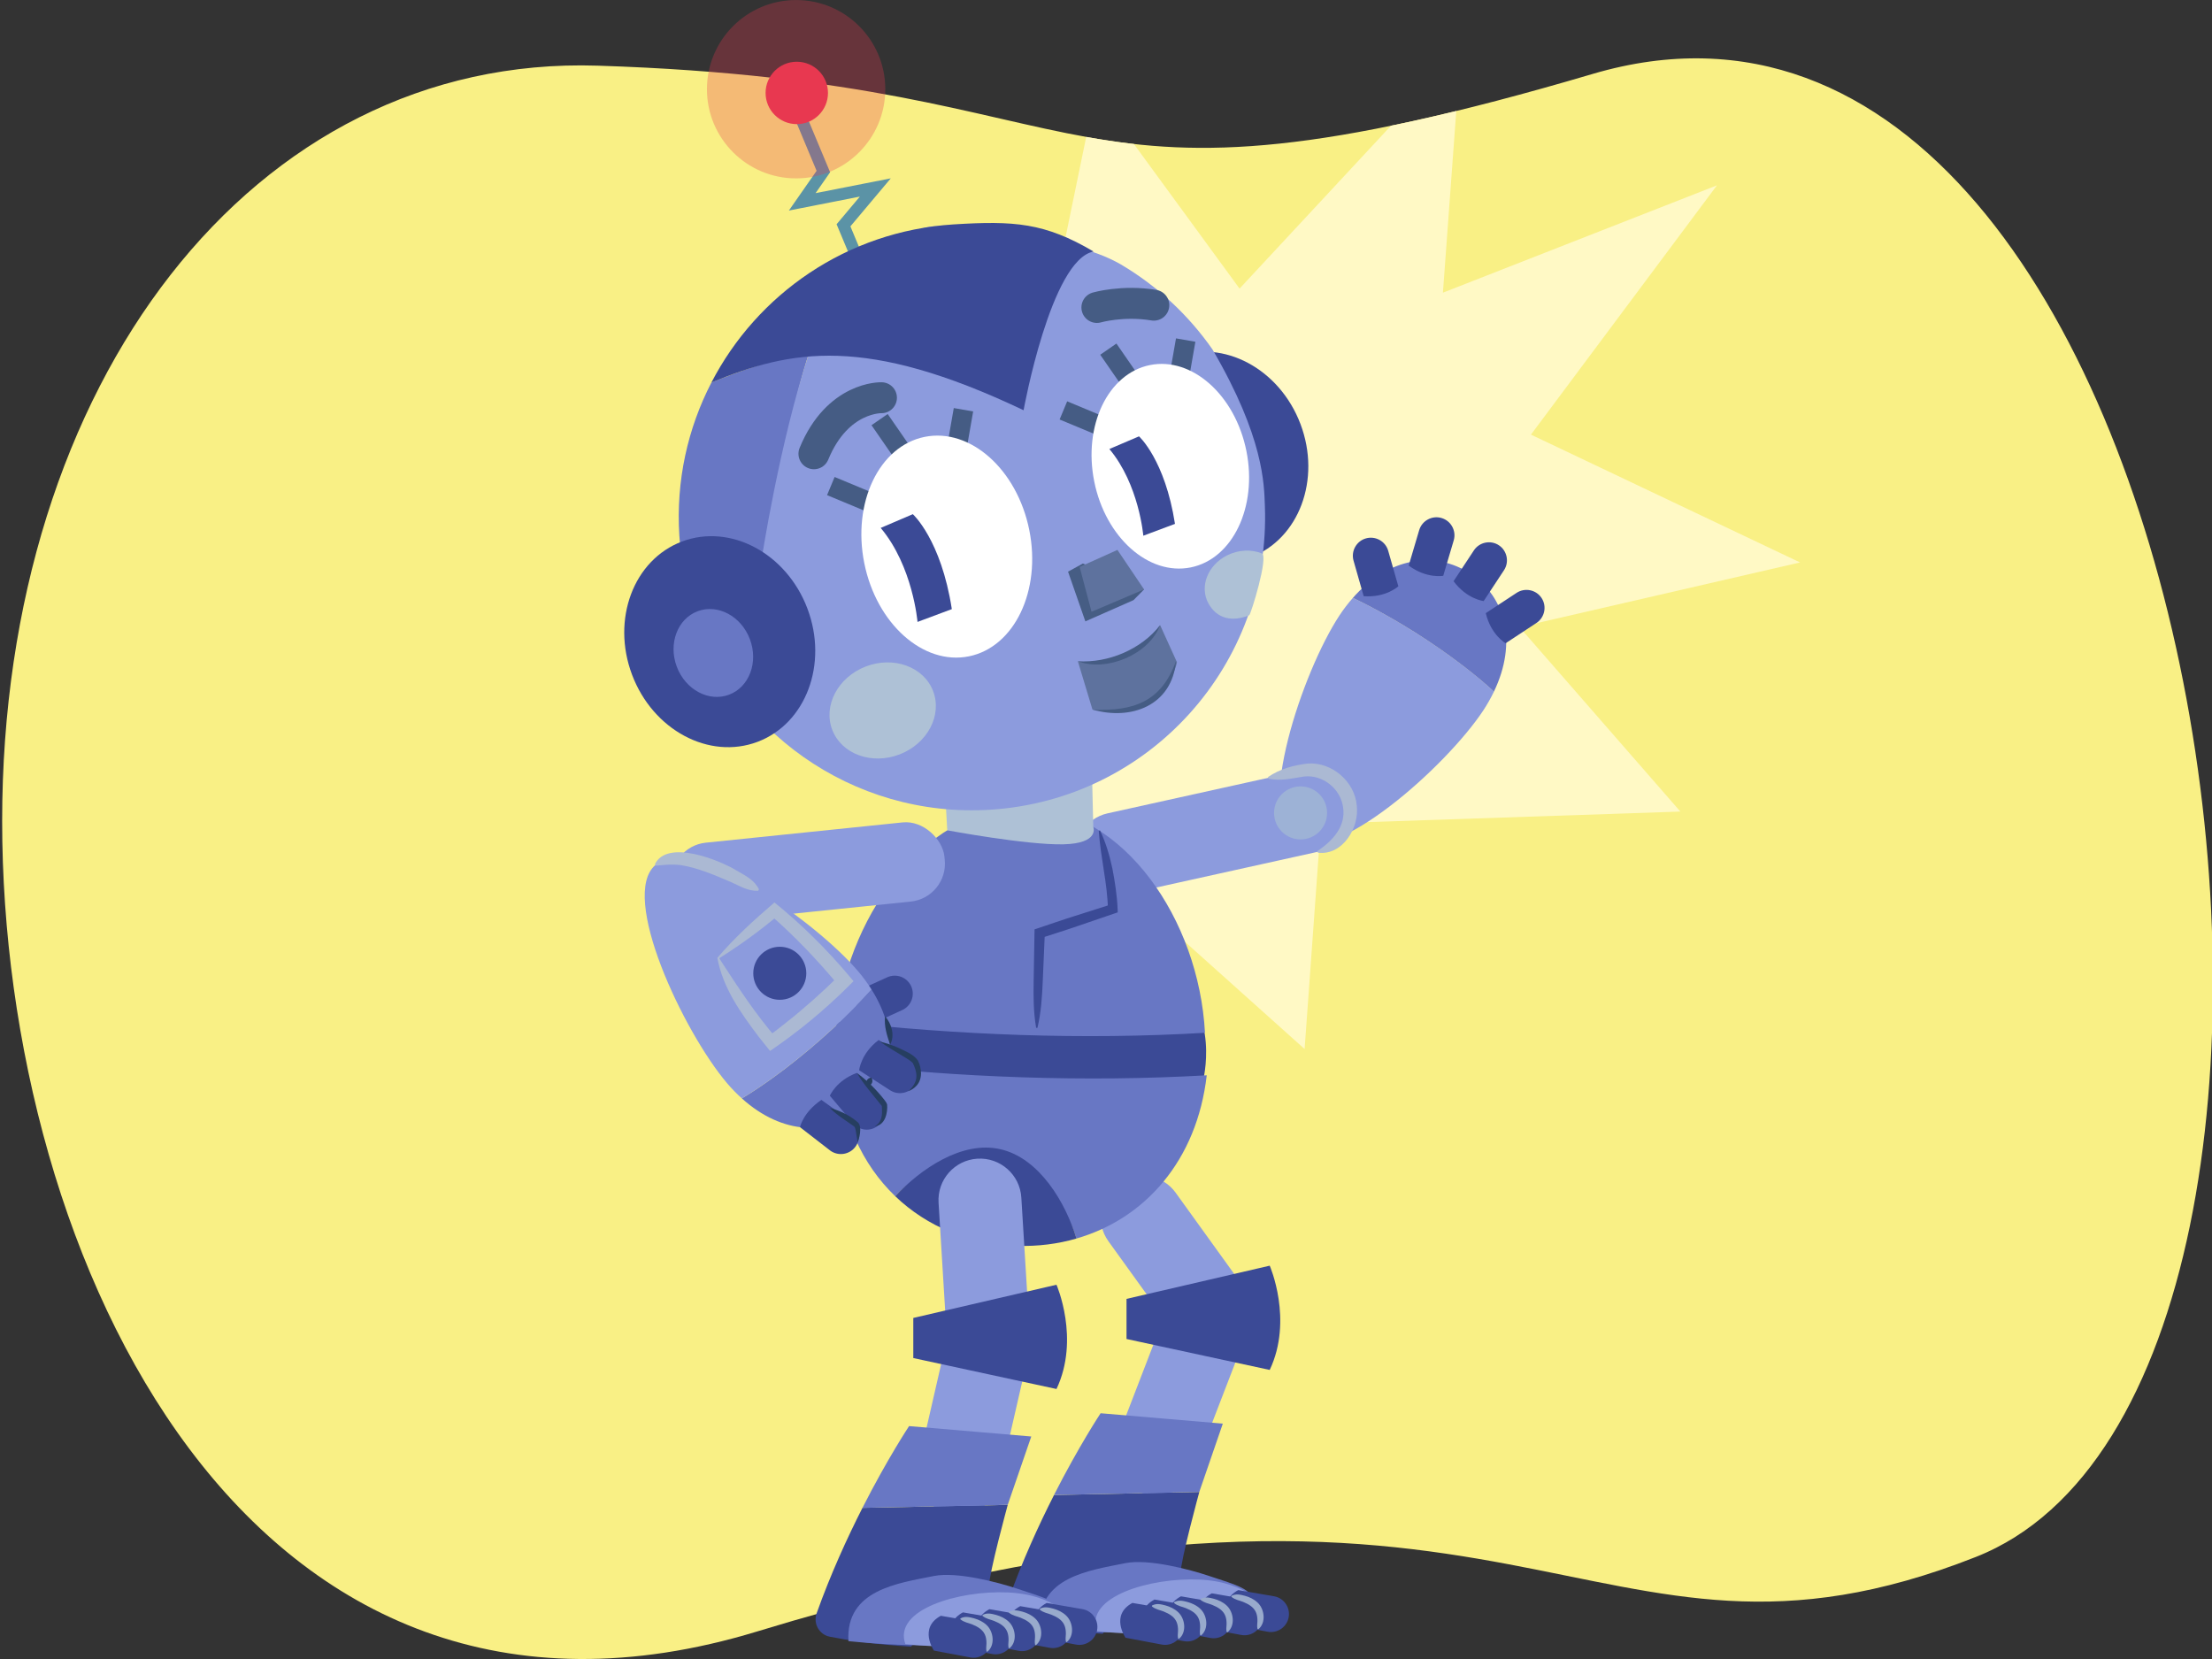
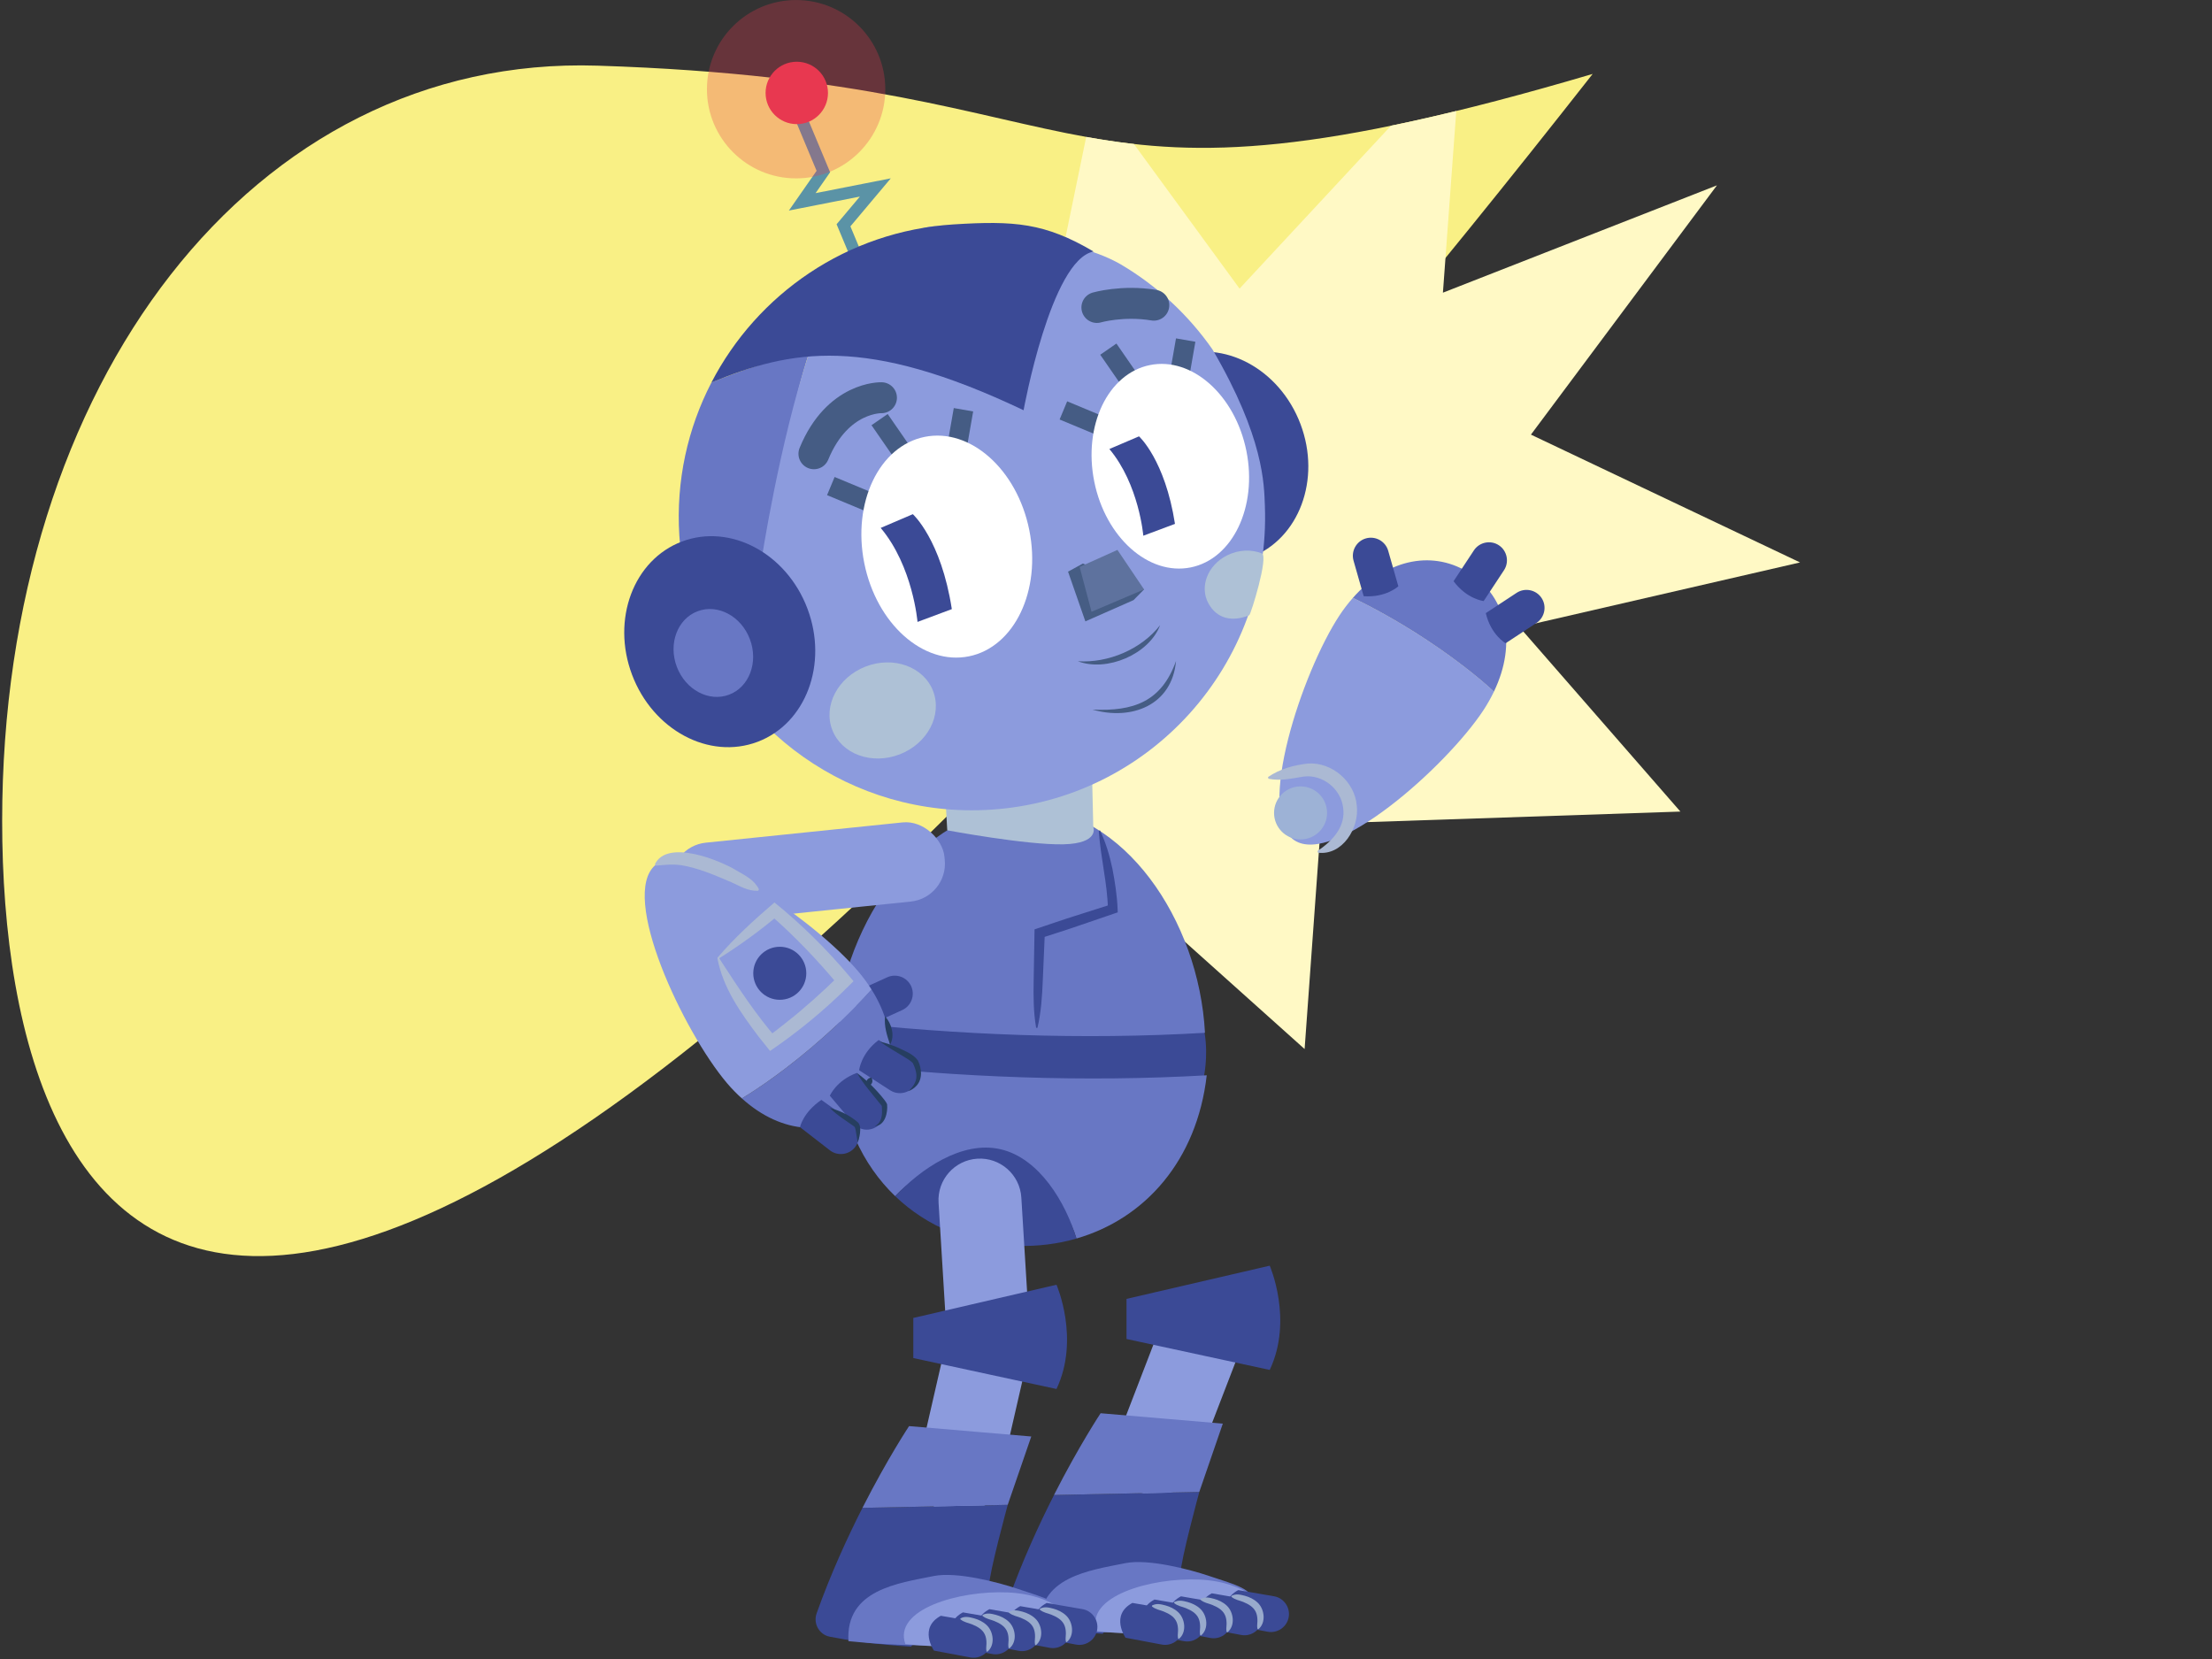
<svg xmlns="http://www.w3.org/2000/svg" id="a" width="760" height="570" viewBox="0 0 760 570">
  <rect x="0" y="0" width="760" height="570" fill="#333333" stroke="none" />
  <defs>
    <clipPath id="b">
      <path d="M547.21,25.4c213.56-63,283.54,449.63,131.65,509.54-134.49,53.04-154.38-54.93-418.62,25.57C85.61,613.71,.74,432.7,.74,282.06S86.92,18.77,205.31,22.56c182.46,5.84,152.48,58.72,341.9,2.84Z" fill="none" />
    </clipPath>
  </defs>
-   <path d="M547.21,25.4c213.56-63,283.54,449.63,131.65,509.54-134.49,53.04-154.38-54.93-418.62,25.57C85.61,613.71,.74,432.7,.74,282.06S86.92,18.77,205.31,22.56c182.46,5.84,152.48,58.72,341.9,2.84Z" fill="#f9f085" />
+   <path d="M547.21,25.4C85.61,613.71,.74,432.7,.74,282.06S86.92,18.77,205.31,22.56c182.46,5.84,152.48,58.72,341.9,2.84Z" fill="#f9f085" />
  <g clip-path="url(#b)">
    <polygon points="618.46 193.24 526 149.33 589.91 63.68 495.76 100.56 501.87 17.43 425.89 99.16 376.41 31.45 358.81 116.88 354.29 120.61 315.23 167.48 374.37 213.44 374.37 349.07 392.1 310.12 448.24 360.43 454.37 275.61 463.46 282.67 577.35 278.84 522.06 215.46 618.46 193.24" fill="#fff9c5" />
  </g>
  <g>
    <g>
-       <rect x="369.12" y="271.77" width="95.59" height="28.49" rx="13.65" ry="13.65" transform="translate(885.76 475.24) rotate(167.53)" fill="#8c9bdd" />
      <g>
        <path d="M464.83,205.41c-1.6,1.82-3.15,3.81-4.61,6.03-12.75,19.33-29.14,68.27-15.49,77.27,13.65,9,52.18-25.34,64.93-44.67,1.42-2.16,2.61-4.31,3.64-6.43-1.78-1.66-9.92-9.04-23.15-17.76-11.66-7.69-21.48-12.61-25.32-14.43Z" fill="#8c9bdd" />
        <path d="M490.14,219.85c13.23,8.72,21.37,16.1,23.15,17.76,8.15-16.93,4-32.53-8.13-40.53-12.08-7.97-28-5.69-40.33,8.34,3.84,1.83,13.65,6.74,25.32,14.43Z" fill="#6877c4" />
      </g>
      <path d="M499.42,199.69l6.98-10.59c1.87-2.84,5.74-3.64,8.58-1.76h0c2.84,1.87,3.64,5.74,1.76,8.58l-6.98,10.59s-5.75-.62-10.34-6.82Z" fill="#3b4a96" />
      <path d="M510.49,210.66l10.59-6.97c2.84-1.87,6.7-1.08,8.58,1.77h0c1.87,2.84,1.08,6.7-1.77,8.58l-10.59,6.97s-5.04-2.84-6.81-10.34Z" fill="#3b4a96" />
-       <path d="M484,194.32l3.6-12.16c.97-3.27,4.43-5.15,7.69-4.18h0c3.27,.97,5.15,4.43,4.18,7.69l-3.6,12.16s-5.68,1.08-11.87-3.51Z" fill="#3b4a96" />
      <path d="M468.53,204.83l-3.48-12.2c-.93-3.27,.98-6.72,4.26-7.65h0c3.27-.93,6.72,.98,7.65,4.26l3.48,12.2s-4.22,3.96-11.91,3.4Z" fill="#3b4a96" />
      <circle cx="446.85" cy="279.3" r="9.11" fill="#9db2d6" />
      <path d="M435.67,266.97c4.17-2.83,8.82-4.07,13.7-4.64,8.3-.54,16.1,6.19,16.8,14.49,.92,7.65-4.93,17.21-13.36,16.15,0,0-.13-.58-.13-.58,5.21-3.53,9.79-8.45,8.78-15.01-.83-6.39-7.06-11.36-13.48-10.58-4.05,.64-7.96,1.61-12.18,.75,0,0-.13-.58-.13-.58h0Z" fill="#abb9d3" />
    </g>
    <g>
-       <path d="M403.96,409.82c-4.6-6.38-13.5-7.83-19.89-3.23-6.38,4.6-7.83,13.5-3.23,19.89l23.24,32.25,28.65-8.97-28.78-39.94Z" fill="#8c9bdd" />
      <path d="M410.37,504.67c-2.83,7.34-11.07,11-18.41,8.17-7.34-2.83-11-11.07-8.17-18.42l14.29-37.09,29.99,1.4-17.7,45.93Z" fill="#8c9bdd" />
      <path d="M387.05,460.05v-13.78l49.2-11.41s8.15,18.61,0,35.82l-49.2-10.63Z" fill="#3b4a96" />
      <g>
        <path d="M405.61,540.69c0-4.52,6.45-28.07,6.45-28.07l-49.92,1.04c-5.23,10.29-10.93,22.73-15.74,36.22-1.25,3.51,.86,7.32,4.52,8.04,5.86,1.16,15.39,2.67,27.92,3.43,13.77-17,15.54-13.04,26.78-20.65Z" fill="#3b4a96" />
        <path d="M420.14,489.13l-41.99-3.57s-7.37,11.09-16.02,28.09l49.92-1.04,8.09-23.49Z" fill="#6877c4" />
        <path d="M423.55,558.5c3.56-.45,8.49-3.9,7.68-7.39-1.24-5.41-5.75-6.28-16.15-9.76-6.06-2.03-20.5-5.89-28.45-4.28-12.17,2.47-30.35,4.68-29.31,22.38,16.96,1.78,39.52,2.42,66.22-.94Z" fill="#6877c4" />
        <path d="M428.44,560.15c2.77-.28,7.13-.87,7.11-4.34-.02-3.77-6.99-12.37-23.54-13.1-16.55-.74-39.45,5.78-35.13,17.76,13.22,1.28,30.79,1.82,51.56-.31Z" fill="#8c9bdd" />
        <path d="M425.42,546.32l12.4,2.14c3.35,.63,5.57,3.89,4.94,7.23h0c-.63,3.35-3.89,5.57-7.23,4.94l-12.46-2.35s-5.37-7.78,2.36-11.95Z" fill="#3b4a96" />
        <path d="M416.33,547.43l12.4,2.14c3.35,.63,5.57,3.89,4.94,7.23h0c-.63,3.35-3.89,5.57-7.23,4.94l-12.46-2.35s-5.37-7.78,2.36-11.95Z" fill="#3b4a96" />
        <path d="M405.73,548.46l12.4,2.14c3.35,.63,5.57,3.89,4.94,7.23h0c-.63,3.35-3.89,5.57-7.23,4.94l-12.46-2.35s-5.37-7.78,2.36-11.95Z" fill="#3b4a96" />
        <path d="M396.64,549.56l12.4,2.14c3.35,.63,5.57,3.89,4.94,7.23h0c-.63,3.35-3.89,5.57-7.23,4.94l-12.46-2.35s-5.37-7.78,2.36-11.95Z" fill="#3b4a96" />
        <path d="M389.05,550.73l12.4,2.14c3.35,.63,5.57,3.89,4.94,7.23h0c-.63,3.35-3.89,5.57-7.23,4.94l-12.46-2.35s-5.37-7.78,2.36-11.95Z" fill="#3b4a96" />
        <path d="M395.79,551.64c1.6-.88,3.16-.43,4.68-.04,1.52,.43,3.06,1.12,4.33,2.32,2.44,2.26,2.99,6.98,.24,9.18,0,0-.27-.11-.27-.11-.1-.44-.11-.82-.11-1.19,.45-4.39-.69-6.44-4.87-8.13-1.29-.53-2.65-.64-4-1.73v-.3h.01Z" fill="#98aacc" />
        <path d="M403.38,550.47c1.6-.88,3.16-.43,4.68-.04,1.52,.43,3.06,1.12,4.33,2.32,2.44,2.26,2.99,6.98,.24,9.18,0,0-.27-.11-.27-.11-.1-.44-.11-.82-.11-1.19,.45-4.39-.69-6.44-4.87-8.13-1.29-.53-2.65-.64-4-1.73v-.3h.01Z" fill="#98aacc" />
        <path d="M412.47,549.37c1.6-.88,3.16-.43,4.68-.04,1.52,.43,3.06,1.12,4.33,2.32,2.44,2.26,2.99,6.98,.24,9.18,0,0-.27-.11-.27-.11-.1-.44-.11-.82-.11-1.19,.45-4.39-.69-6.44-4.87-8.13-1.29-.53-2.65-.64-4-1.73,0,0,.01-.3,.01-.3h0Z" fill="#98aacc" />
        <path d="M423.07,548.33c1.6-.88,3.16-.43,4.68-.04,1.52,.43,3.06,1.12,4.33,2.32,2.44,2.26,2.99,6.98,.24,9.18,0,0-.27-.11-.27-.11-.1-.44-.11-.82-.11-1.19,.45-4.39-.69-6.44-4.87-8.13-1.29-.53-2.65-.64-4-1.73v-.3h.01Z" fill="#98aacc" />
      </g>
    </g>
    <g>
      <path d="M286.9,366.25s-.82,.21,.53-15.09c1.46-16.65,124.51-8.46,126.49,4,1.27,8.01-.34,14.99-.34,14.99l-66.69,13.24-59.98-17.14Z" fill="#3b4a96" />
      <path d="M414.01,354.86c-2.1-39.1-28.08-76.51-61.02-77.51-32.93-1-61.12,34.74-65.6,73.62,41.96,4.67,84.45,6.37,126.62,3.88Z" fill="#6877c4" />
      <path d="M356,353.14c-.95-5.46-.95-10.89-.85-16.31l.28-16.28,.02-1.24,1.2-.4c4.19-1.38,8.34-2.86,12.55-4.17l12.6-4.01-1.14,1.58c-.03-2.12-.23-4.41-.48-6.63-.25-2.23-.59-4.46-.94-6.69-.68-4.46-1.4-8.93-1.73-13.56l.43-.11c2.01,4.19,3.31,8.63,4.26,13.14,.45,2.26,.82,4.54,1.14,6.83,.3,2.31,.56,4.56,.65,7l.04,1.18-1.18,.4-12.52,4.28c-4.16,1.45-8.38,2.74-12.57,4.12l1.22-1.63-.7,16.27c-.23,5.42-.55,10.84-1.83,16.23h-.45Z" fill="#3b4a96" />
    </g>
    <g>
      <path d="M414.61,369.45c-42.19,2.41-84.69,.72-126.67-3.9,1.02,19.07,8.35,34.6,19.62,45.42,8.67-9.25,21.86-13.81,35.12-10.81,13.43,3.05,23.45,13.07,27.17,25.37,23.5-6.77,41.39-26.76,44.76-56.09Z" fill="#6877c4" />
      <path d="M343.68,394.84c-13.26-3.01-27.44,6.89-36.11,16.14,10.94,10.5,25.6,16.58,41.88,17.07,7.1,.22,13.97-.65,20.41-2.51-3.72-12.3-12.74-27.66-26.17-30.7Z" fill="#3b4a96" />
    </g>
    <path d="M350.91,411.45c-.48-7.85-7.24-13.83-15.09-13.35-7.85,.48-13.83,7.24-13.35,15.09l2.43,39.68,29.02,7.71-3.01-49.13Z" fill="#8c9bdd" />
    <path d="M343.26,509.37c-1.76,7.67-9.4,12.46-17.07,10.7s-12.46-9.4-10.7-17.07l8.89-38.75,29.89-2.86-11.01,47.98Z" fill="#8c9bdd" />
    <path d="M313.79,466.6v-13.78l49.2-11.41s8.15,18.61,0,35.82l-49.2-10.63Z" fill="#3b4a96" />
    <g>
      <path d="M339.79,545.11c0-4.52,6.45-28.07,6.45-28.07l-49.92,1.04c-5.23,10.29-10.93,22.73-15.74,36.22-1.25,3.51,.86,7.32,4.52,8.04,5.86,1.16,15.39,2.67,27.92,3.43,13.77-17,15.54-13.04,26.78-20.65Z" fill="#3b4a96" />
      <path d="M354.33,493.55l-41.99-3.57s-7.37,11.09-16.02,28.09l49.92-1.04,8.09-23.49Z" fill="#6877c4" />
      <path d="M357.74,562.92c3.56-.45,8.49-3.9,7.68-7.39-1.24-5.41-5.75-6.28-16.15-9.76-6.06-2.03-20.5-5.89-28.45-4.28-12.17,2.47-30.35,4.68-29.31,22.38,16.96,1.78,39.52,2.42,66.22-.94Z" fill="#6877c4" />
      <path d="M362.63,564.57c2.77-.28,7.13-.87,7.11-4.34-.02-3.77-6.99-12.37-23.54-13.1-16.55-.74-39.45,5.78-35.13,17.76,13.22,1.28,30.79,1.82,51.56-.31Z" fill="#8c9bdd" />
      <path d="M359.6,550.74l12.4,2.14c3.35,.63,5.57,3.89,4.94,7.23h0c-.63,3.35-3.89,5.57-7.23,4.94l-12.46-2.35s-5.37-7.78,2.36-11.95Z" fill="#3b4a96" />
      <path d="M350.51,551.84l12.4,2.14c3.35,.63,5.57,3.89,4.94,7.23h0c-.63,3.35-3.89,5.57-7.23,4.94l-12.46-2.35s-5.37-7.78,2.36-11.95Z" fill="#3b4a96" />
      <path d="M339.91,552.88l12.4,2.14c3.35,.63,5.57,3.89,4.94,7.23h0c-.63,3.35-3.89,5.57-7.23,4.94l-12.46-2.35s-5.37-7.78,2.36-11.95Z" fill="#3b4a96" />
      <path d="M330.82,553.98l12.4,2.14c3.35,.63,5.57,3.89,4.94,7.23h0c-.63,3.35-3.89,5.57-7.23,4.94l-12.46-2.35s-5.37-7.78,2.36-11.95Z" fill="#3b4a96" />
      <path d="M323.23,555.15l12.4,2.14c3.35,.63,5.57,3.89,4.94,7.23h0c-.63,3.35-3.89,5.57-7.23,4.94l-12.46-2.35s-5.37-7.78,2.36-11.95Z" fill="#3b4a96" />
      <path d="M329.97,556.06c1.6-.88,3.16-.43,4.68-.04,1.52,.43,3.06,1.12,4.33,2.32,2.44,2.26,2.99,6.98,.24,9.18,0,0-.27-.11-.27-.11-.1-.44-.11-.82-.11-1.19,.45-4.39-.69-6.44-4.87-8.13-1.29-.53-2.65-.64-4-1.73,0,0,.01-.3,.01-.3h0Z" fill="#98aacc" />
      <path d="M337.56,554.89c1.6-.88,3.16-.43,4.68-.04,1.52,.43,3.06,1.12,4.33,2.32,2.44,2.26,2.99,6.98,.24,9.18,0,0-.27-.11-.27-.11-.1-.44-.11-.82-.11-1.19,.45-4.39-.69-6.44-4.87-8.13-1.29-.53-2.65-.64-4-1.73,0,0,.01-.3,.01-.3h0Z" fill="#98aacc" />
      <path d="M346.66,553.79c1.6-.88,3.16-.43,4.68-.04,1.52,.43,3.06,1.12,4.33,2.32,2.44,2.26,2.99,6.98,.24,9.18,0,0-.27-.11-.27-.11-.1-.44-.11-.82-.11-1.19,.45-4.39-.69-6.44-4.87-8.13-1.29-.53-2.65-.64-4-1.73,0,0,.01-.3,.01-.3h0Z" fill="#98aacc" />
      <path d="M357.25,552.75c1.6-.88,3.16-.43,4.68-.04,1.52,.43,3.06,1.12,4.33,2.32,2.44,2.26,2.99,6.98,.24,9.18,0,0-.27-.11-.27-.11-.1-.44-.11-.82-.11-1.19,.45-4.39-.69-6.44-4.87-8.13-1.29-.53-2.65-.64-4-1.73,0,0,.01-.3,.01-.3h0Z" fill="#98aacc" />
    </g>
    <path d="M324.08,261.07l1.38,24.21s27.31,5.11,39.91,4.81c12.61-.3,10.26-6,10.26-6l-.42-17.74s-10.86,1.16-21.57,.64-29.56-5.92-29.56-5.92Z" fill="#aec1d6" />
    <g>
      <ellipse cx="416.7" cy="157.07" rx="32.2" ry="36.78" transform="translate(-28.62 157.21) rotate(-20.67)" fill="#3b4a96" />
      <ellipse cx="414.5" cy="160.94" rx="13.42" ry="15.32" transform="translate(-30.13 156.68) rotate(-20.67)" fill="#6877c4" />
      <path d="M278.15,120.73c-13.46,3.05-25.02,7.12-33.73,10.72-8.11,15.67-12.21,33.67-11.01,52.55,.5,7.88,1.92,15.47,4.09,22.72l26.23-8.96s3.92-45.21,14.42-77.03Z" fill="#6877c4" />
      <path d="M416.59,120.06c-8.31-11.9-19.09-21.9-31.56-29.25-18.9-10.83-49.46-9.36-49.46-9.36-37.01-17.62-28.64,32.77-57.42,39.29-10.5,31.82-16.58,72.12-16.58,72.12l-24.07,13.87c13.18,43.84,55.15,74.48,102.8,71.47,54.68-3.45,96.37-49.92,94.29-104.35-.28-7.41-.28-23.42-18-53.78Z" fill="#8c9bdd" />
      <g>
        <line x1="285.46" y1="167" x2="299.4" y2="172.8" fill="none" stroke="#455c84" stroke-miterlimit="10" stroke-width="6.76" />
        <line x1="302.21" y1="144.17" x2="310.79" y2="156.58" fill="none" stroke="#455c84" stroke-miterlimit="10" stroke-width="6.76" />
        <line x1="331.03" y1="140.78" x2="328.43" y2="155.65" fill="none" stroke="#455c84" stroke-miterlimit="10" stroke-width="6.76" />
      </g>
      <ellipse cx="325.29" cy="187.83" rx="28.91" ry="38.46" transform="translate(-30.66 67.85) rotate(-11.38)" fill="#fff" />
      <g>
        <polyline points="299.15 99.78 289.81 77.41 300.74 64.41 275.63 69.35 282.89 58.94 275.2 40.52" fill="none" stroke="#5b93a6" stroke-miterlimit="10" stroke-width="4.1" />
        <circle cx="273.76" cy="31.93" r="10.72" fill="#e83850" />
        <circle cx="273.53" cy="30.65" r="30.64" fill="#e83850" opacity=".29" />
      </g>
      <path d="M351.68,140.96s9.37-51.77,24.06-54.54c-16.76-9.88-27.26-10.63-48.14-9.32-36.64,2.32-67.45,23.95-83.18,54.34,27.32-11.3,52.95-16.35,107.26,9.51Z" fill="#3b4a96" />
      <ellipse cx="247.29" cy="220.46" rx="32.2" ry="36.78" transform="translate(-61.9 101.49) rotate(-20.67)" fill="#3b4a96" />
      <ellipse cx="245.09" cy="224.34" rx="13.42" ry="15.32" transform="translate(-63.41 100.96) rotate(-20.67)" fill="#6877c4" />
-       <path d="M370.33,227.19s16,4.44,28.27-12.4l5.78,12.73s-3.25,19.38-29.03,16.28l-5.02-16.61Z" fill="#5e729e" />
      <path d="M327.03,209.28l-11.79,4.4s-1.57-19.1-12.65-32.3l11.04-4.72s9.7,8.72,13.4,32.62Z" fill="#3b4a96" />
      <g>
        <line x1="365.36" y1="141.01" x2="378.21" y2="146.36" fill="none" stroke="#455c84" stroke-miterlimit="10" stroke-width="6.76" />
        <line x1="380.8" y1="119.96" x2="388.71" y2="131.4" fill="none" stroke="#455c84" stroke-miterlimit="10" stroke-width="6.76" />
        <line x1="407.38" y1="116.84" x2="404.98" y2="130.55" fill="none" stroke="#455c84" stroke-miterlimit="10" stroke-width="6.76" />
      </g>
      <ellipse cx="402.09" cy="160.22" rx="26.66" ry="35.46" transform="translate(-23.7 82.46) rotate(-11.38)" fill="#fff" />
      <path d="M403.69,180l-10.87,4.06s-1.45-17.62-11.66-29.79l10.18-4.35s8.94,8.04,12.36,30.08Z" fill="#3b4a96" />
      <g>
        <polygon points="372.07 193.61 366.96 196.41 372.91 213.49 389.46 206.19 393.08 202.51 372.07 193.61" fill="#465d84" />
        <polygon points="370.94 194.78 383.93 188.94 393.08 202.51 375.03 210.19 370.94 194.78" fill="#5e729e" />
      </g>
      <path d="M370.33,227.19c10.45,.67,21.8-4.09,28.27-12.4-3.78,10.02-18.33,16.19-28.27,12.4h0Z" fill="#455c84" />
      <path d="M375.35,243.8c14.04,.65,23.69-2.64,28.71-16.7-1.34,15.22-15.29,20.57-28.71,16.7h0Z" fill="#455c84" />
      <path d="M302.85,136.65s-15.06-.52-23.2,19.25" fill="none" stroke="#455c84" stroke-linecap="round" stroke-linejoin="round" stroke-width="10.63" />
      <path d="M376.87,105.64s8.85-2.56,19.56-.79" fill="none" stroke="#455c84" stroke-linecap="round" stroke-linejoin="round" stroke-width="10.63" />
      <ellipse cx="303.27" cy="244.12" rx="18.56" ry="16.18" transform="translate(-67.63 125.78) rotate(-21.14)" fill="#aec1d6" />
      <path d="M433.54,190.13c-3.58-1.43-7.99-1.3-11.96,.7-6.66,3.36-9.52,10.73-6.4,16.46,2.86,5.25,8.06,6.52,14.03,4.1,.54-.22,6.76-20.28,4.33-21.25Z" fill="#aec1d6" />
    </g>
    <path d="M293.32,341.03l11.54-5.26c3.1-1.41,6.79-.03,8.2,3.07h0c1.41,3.1,.03,6.79-3.07,8.2l-11.54,5.26s-4.54-3.58-5.14-11.27Z" fill="#3b4a96" />
    <rect x="230.63" y="285.97" width="94.16" height="27.34" rx="13.09" ry="13.09" transform="translate(-29.24 30.03) rotate(-5.88)" fill="#8c9bdd" />
    <g>
      <path d="M278.46,360.19c-12.1,10.23-21.48,15.97-23.57,17.2,13.95,12.59,30.09,13.01,41.18,3.63,11.05-9.35,13.36-25.26,3.37-41.05-2.84,3.17-10.32,11.2-20.99,20.22Z" fill="#6877c4" />
      <path d="M299.44,339.97c-1.29-2.05-2.77-4.09-4.48-6.12-14.95-17.68-57.28-47.21-69.77-36.65-12.49,10.56,9.6,57.21,24.55,74.89,1.67,1.97,3.39,3.72,5.15,5.3,2.09-1.24,11.47-6.97,23.57-17.2,10.67-9.02,18.15-17.05,20.99-20.22Z" fill="#8c9bdd" />
    </g>
    <path d="M294.4,368.64l8.04,9.5c2.16,2.55,1.84,6.4-.72,8.56h0c-2.55,2.16-6.4,1.84-8.56-.72l-8.04-9.5s2.18-5.24,9.28-7.85Z" fill="#3b4a96" />
    <path d="M282.21,377.9l10.31,7.39c2.77,1.98,3.41,5.87,1.43,8.64h0c-1.98,2.77-5.87,3.41-8.64,1.43l-10.44-8.09s.98-5.02,7.34-9.37Z" fill="#3b4a96" />
    <path d="M301.9,357.32l10.65,6.88c2.86,1.85,3.69,5.7,1.84,8.56h0c-1.85,2.86-5.7,3.69-8.56,1.84l-10.65-6.88s.57-5.76,6.72-10.4Z" fill="#3b4a96" />
    <path d="M260.46,306.07c-3.58,.1-6.15-1.61-9.18-2.95-5.56-2.38-11.32-4.89-17.22-5.86-3.14-.39-5.36-.15-8.68,.17,0,0-.38-.46-.38-.46,4.18-8.78,22.27-1.46,28.26,2.23,2.89,1.68,5.91,3.13,7.51,6.36,0,0-.31,.51-.31,.51h0Z" fill="#abb9d3" />
    <path d="M247.04,329.27s.06-.03,.07-.04c.01,0,.04,.06,.07,.09l.14,.23c.18,.27,.68,1.08,.86,1.36,5.64,8.66,11.73,17.94,18.54,25.72,0,0-2.98-.39-2.98-.39,2.13-1.55,4.28-3.23,6.37-4.91,6.35-4.99,12.38-10.42,18.13-16.06,0,0-.17,3.25-.17,3.25-7.13-8.56-14.9-16.75-23.31-24.09,0,0,2.69,0,2.69,0-6.44,5.4-13.21,10.32-20.43,14.86h0Zm-.57-.16c5.85-6.89,12.69-13.11,19.62-19.04,9.4,7.61,17.97,16.1,25.76,25.37,0,0,1.4,1.68,1.4,1.68l-1.57,1.57c-8.32,8.3-17.39,15.78-27.11,22.4-.78-.99-3.15-3.95-3.97-4.98-6.11-8.09-12.3-16.83-14.13-27h0Z" fill="#abb9d3" />
    <circle cx="267.92" cy="334.4" r="9.11" fill="#3b4a96" />
    <path d="M302.34,357.88c2.13,.49,4.18,1.21,6.17,2.06,2.33,1.15,5.21,2.13,6.86,4.42,1.33,2.69,1.7,6.39-.52,8.72-.78,.85-1.75,1.45-2.77,1.84,1.64-1.43,2.8-3.25,2.78-5.16,.03-1.56-.56-3.13-1.24-4.53-.86-.89-2.02-1.52-3.13-2.21-2.67-1.63-5.6-3.3-8.15-5.14h0Z" fill="#263e60" />
    <path d="M304.08,349.18c2.26,2.48,3.47,6.68,1.74,9.74-1.09-3.21-2.1-6.31-1.74-9.74h0Z" fill="#263e60" />
    <path d="M299.38,370.22c.85,1.3,.16,2.79-1.39,2.96-.86-1.3-.15-2.78,1.39-2.96h0Z" fill="#263e60" />
    <path d="M294.4,368.64c3.58,2.61,6.68,5.73,9.41,9.19,.35,.52,.76,.95,.98,1.61,.29,2.82-.7,7.28-4.2,7.48,1.83-.93,2.36-2.74,2.45-4.5,.04-.84-.02-1.76-.08-2.61-.02-.1,.02,.24,.02,.18-2.8-3.56-6.18-7.28-8.58-11.36h0Z" fill="#263e60" />
    <path d="M285.12,380.66c3.55,.96,6.82,2.53,9.61,4.94,.71,.7,.85,1.69,.83,2.57-.02,1.52-.33,2.94-.88,4.31-.28-1.44-.43-2.86-.69-4.16-.13-.47-.18-1.07-.56-1.32-2.8-2.01-5.86-3.81-8.32-6.34h0Z" fill="#263e60" />
  </g>
</svg>